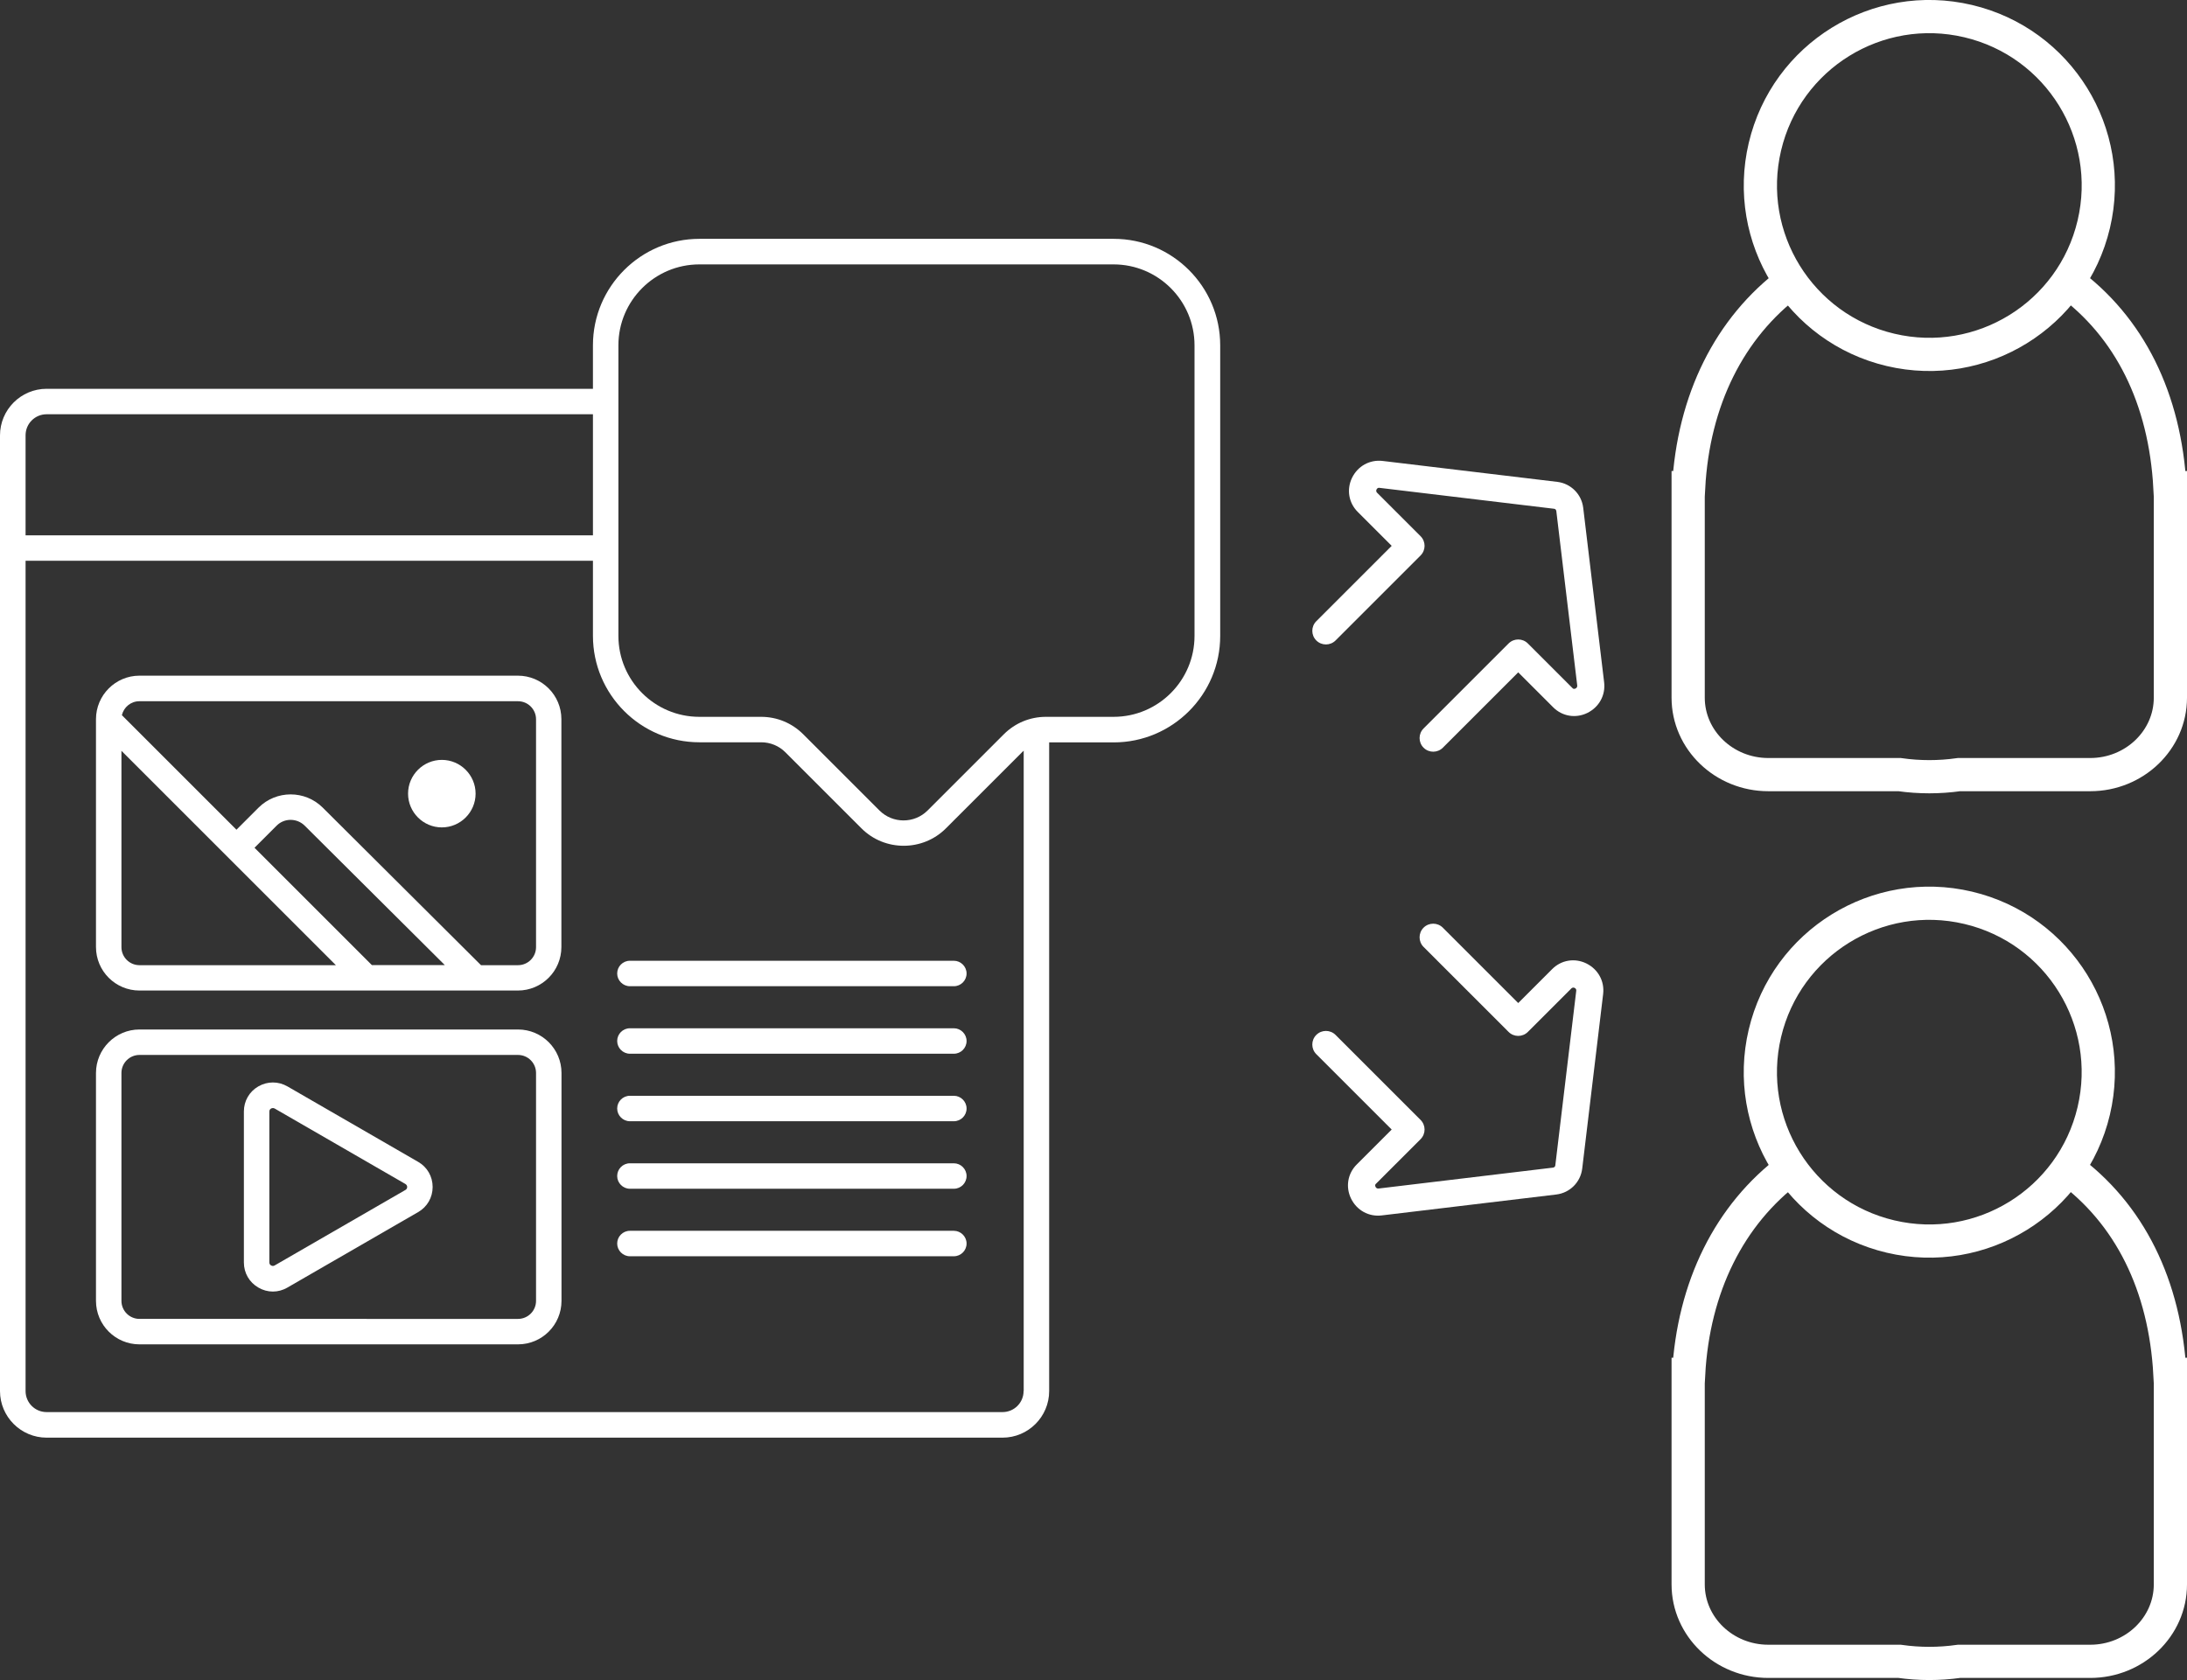
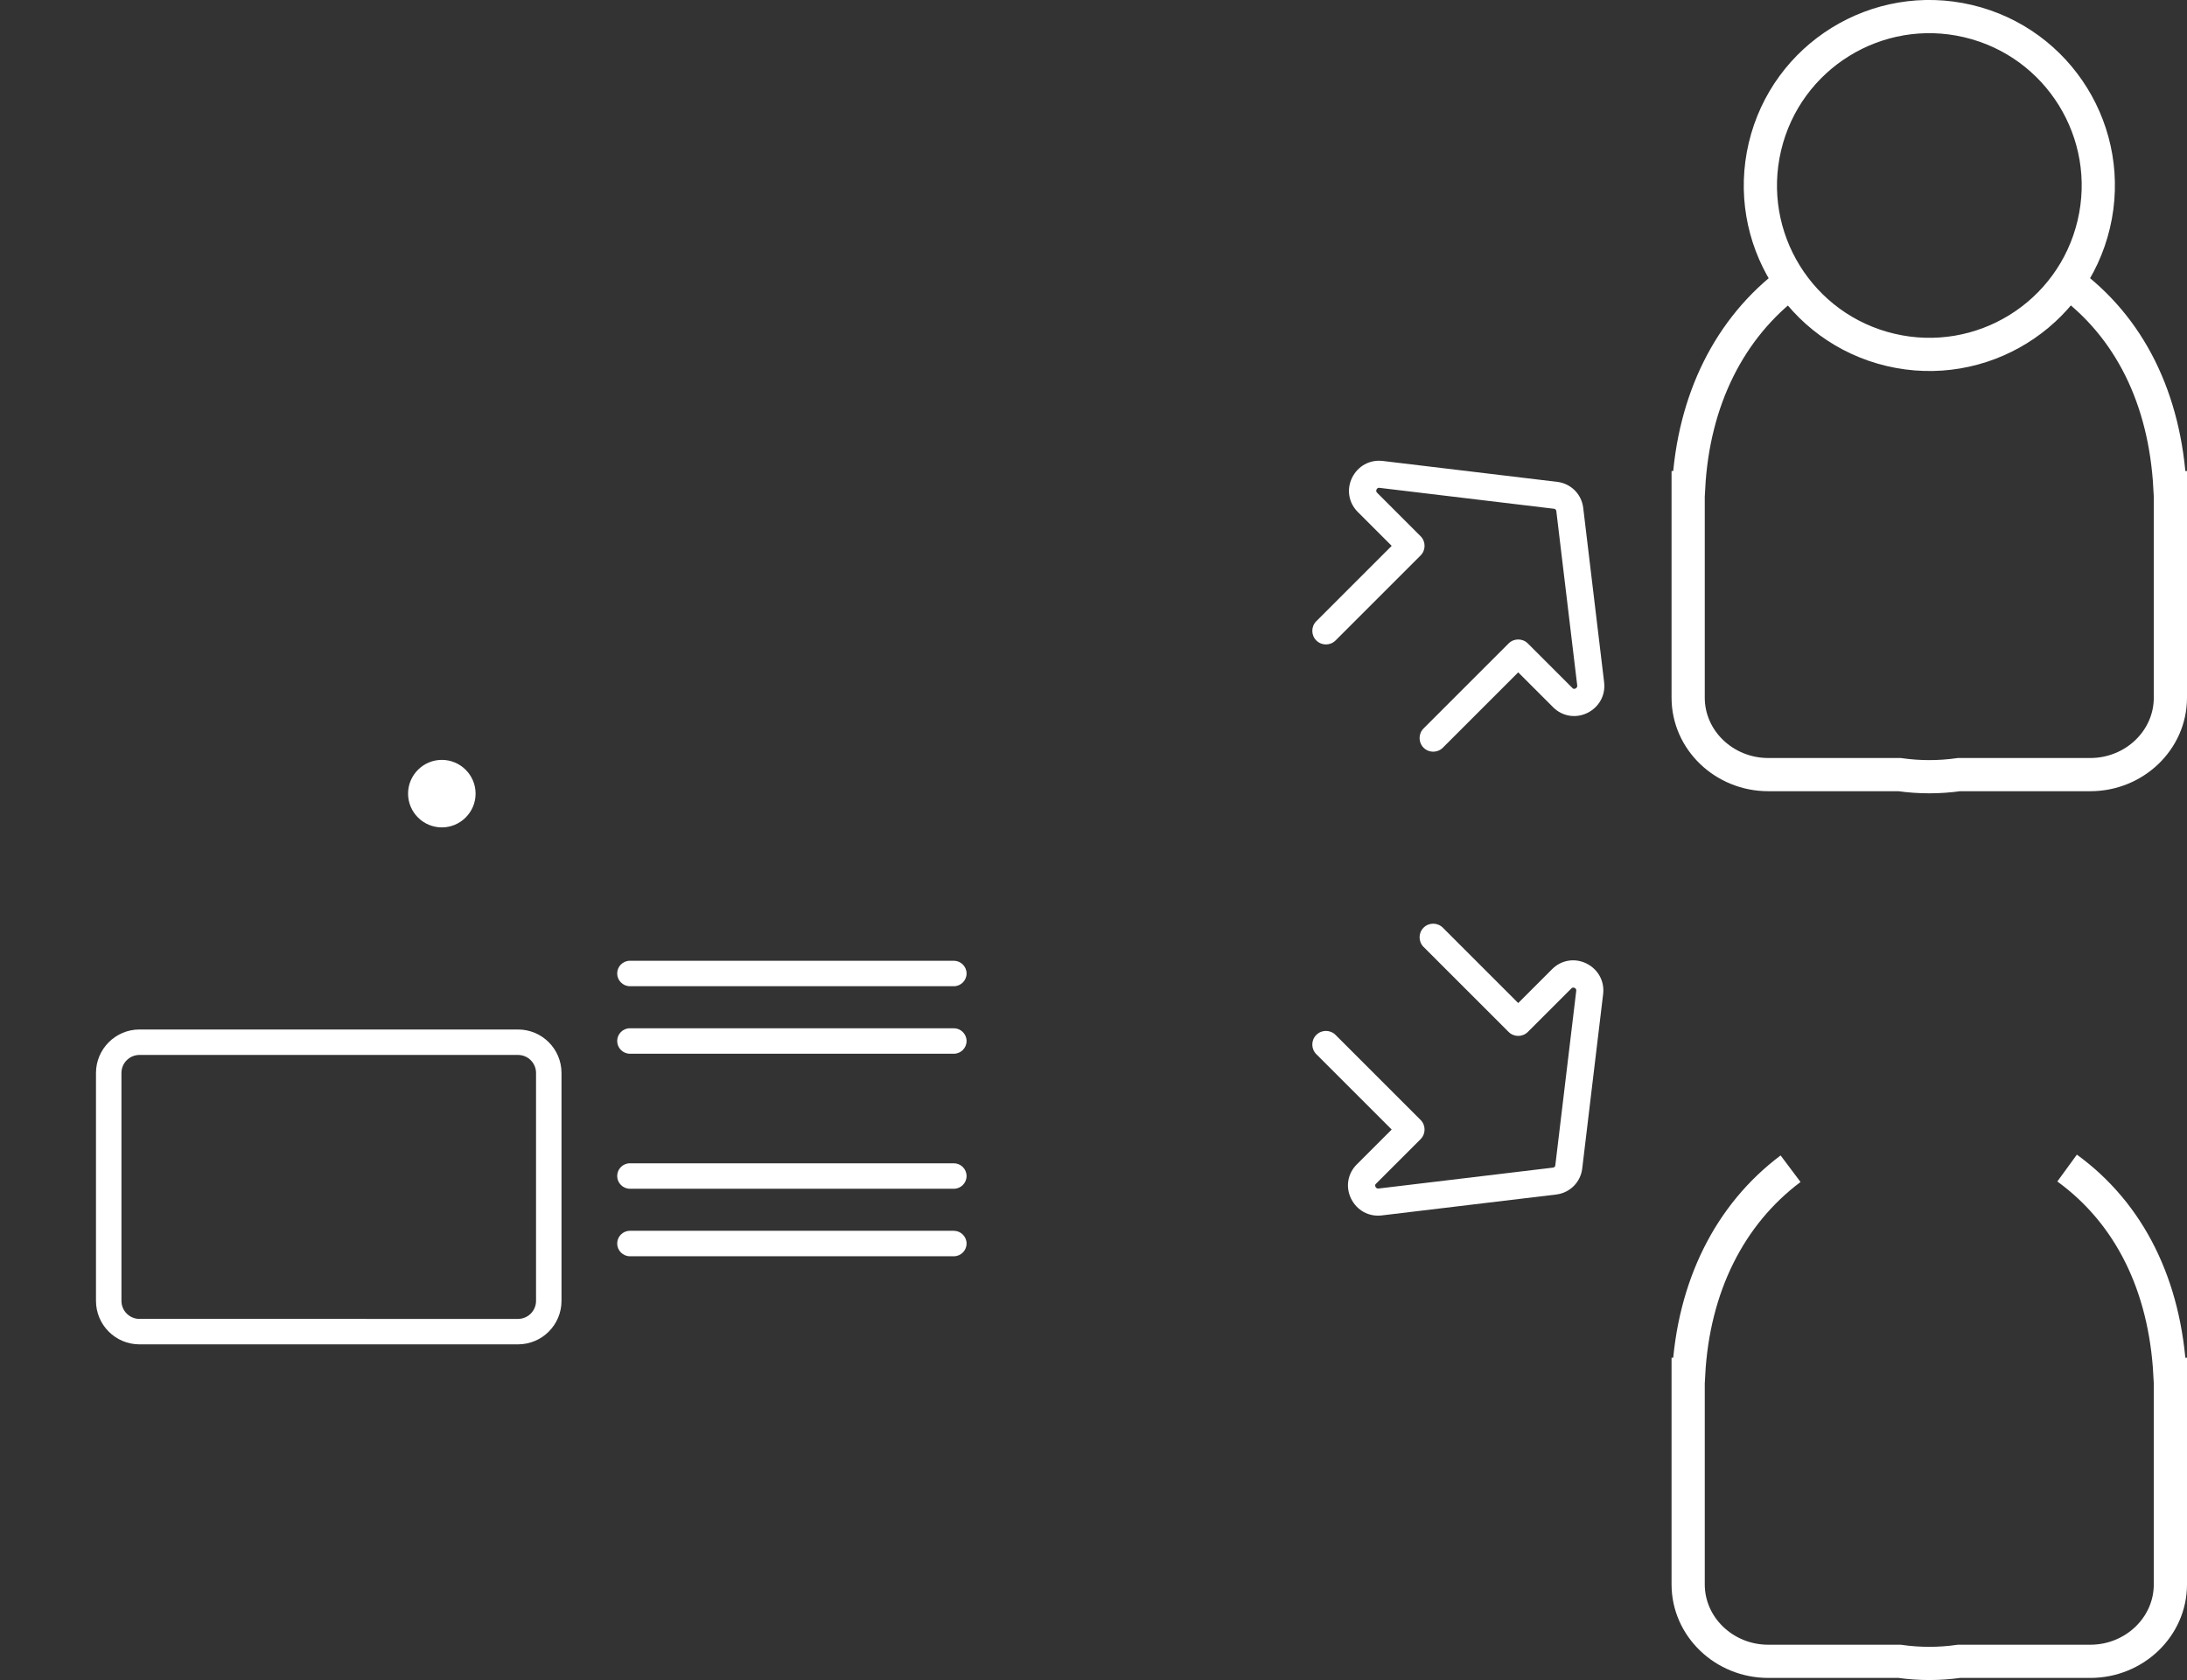
<svg xmlns="http://www.w3.org/2000/svg" id="Layer_2" viewBox="0 0 197.55 151.8">
  <rect x="0" y="0" width="197.55" height="151.8" fill="#333333" stroke="none" />
  <defs>
    <style>.cls-1{fill:none;stroke:#fff;stroke-miterlimit:10;stroke-width:3px;}.cls-2{fill:#fff;}</style>
  </defs>
  <g id="Layer_1-2">
    <g>
      <g>
        <g>
          <path class="cls-1" d="M186.72,25.42c5.66,4.12,8.85,10.61,9.29,18.64h.04s0,1.41,0,1.53v17.45c0,3.83-3.25,6.95-7.24,6.95h-11.85c-.92,.13-1.82,.19-2.69,.19s-1.77-.06-2.69-.19h-11.85c-3.99,0-7.24-3.12-7.24-6.95v-18.98h.04c.43-7.91,3.69-14.44,9.21-18.58" />
          <circle class="cls-1" cx="174.28" cy="16.76" r="15.26" transform="translate(117.93 182.53) rotate(-76.72)" />
        </g>
        <g>
          <path class="cls-1" d="M186.72,105.54c5.66,4.12,8.85,10.61,9.29,18.64h.04s0,1.41,0,1.53v17.45c0,3.83-3.25,6.95-7.24,6.95h-11.85c-.92,.13-1.82,.19-2.69,.19s-1.77-.06-2.69-.19h-11.85c-3.99,0-7.24-3.12-7.24-6.95v-18.98h.04c.43-7.91,3.69-14.44,9.21-18.58" />
-           <circle class="cls-1" cx="174.28" cy="96.88" r="15.26" transform="translate(39.95 244.24) rotate(-76.72)" />
        </g>
      </g>
      <g>
        <g>
          <path class="cls-2" d="M46.79,93.02H12.6c-2.17,0-3.93,1.77-3.93,3.93v20.59c0,2.17,1.76,3.93,3.93,3.93H46.79c2.17,0,3.93-1.76,3.93-3.93v-20.59c0-2.17-1.76-3.93-3.93-3.93Zm1.63,24.52c0,.9-.73,1.63-1.63,1.63H12.6c-.9,0-1.63-.73-1.63-1.63v-20.59c0-.9,.73-1.63,1.63-1.63H46.79c.9,0,1.63,.73,1.63,1.63v20.59Z" />
-           <path class="cls-2" d="M46.79,61.05H12.6c-2.17,0-3.93,1.77-3.93,3.93v20.59c0,2.17,1.76,3.93,3.93,3.93h21.53c4.85,0,8.65,0,8.84,0h.01s0,0,0,0h3.8c2.17,0,3.93-1.76,3.93-3.93v-20.59c0-2.17-1.76-3.93-3.93-3.93ZM12.6,87.21c-.9,0-1.63-.73-1.63-1.63v-17.74l19.37,19.37H12.6Zm21,0l-10.61-10.61,2-2c.7-.7,1.83-.69,2.53,0l12.66,12.6h-6.59Zm14.82-1.63c0,.9-.73,1.63-1.63,1.63h-3.34l-14.3-14.24c-1.6-1.59-4.19-1.59-5.79,0l-2,2-10.35-10.35c.17-.72,.81-1.26,1.58-1.26H46.79c.9,0,1.63,.73,1.63,1.63v20.59Z" />
          <path class="cls-2" d="M39.91,68.66c-1.68,0-3.05,1.37-3.05,3.05s1.37,3.05,3.05,3.05,3.05-1.37,3.05-3.05-1.37-3.05-3.05-3.05Z" />
-           <path class="cls-2" d="M37.77,104.98l-11.81-6.82h0c-.82-.47-1.8-.47-2.62,0-.82,.47-1.31,1.32-1.31,2.27v13.64c0,.95,.49,1.8,1.31,2.27,.41,.24,.86,.36,1.31,.36s.9-.12,1.31-.36l11.81-6.82c.82-.47,1.31-1.32,1.31-2.27s-.49-1.8-1.31-2.27Zm-1.15,2.54l-11.81,6.82c-.13,.08-.24,.04-.32,0-.07-.04-.16-.12-.16-.27v-13.64c0-.15,.09-.23,.16-.27,.04-.02,.1-.04,.16-.04,.05,0,.1,.01,.16,.04l11.81,6.82c.13,.08,.16,.19,.16,.27s-.03,.2-.16,.27Z" />
          <path class="cls-2" d="M86.16,92.91h-29.26c-.64,0-1.15,.52-1.15,1.15s.52,1.15,1.15,1.15h29.26c.64,0,1.15-.52,1.15-1.15s-.52-1.15-1.15-1.15Z" />
          <path class="cls-2" d="M86.16,86.81h-29.26c-.64,0-1.15,.52-1.15,1.15s.52,1.15,1.15,1.15h29.26c.64,0,1.15-.52,1.15-1.15s-.52-1.15-1.15-1.15Z" />
          <path class="cls-2" d="M86.16,105.11h-29.26c-.64,0-1.15,.52-1.15,1.15s.52,1.15,1.15,1.15h29.26c.64,0,1.15-.52,1.15-1.15s-.52-1.15-1.15-1.15Z" />
-           <path class="cls-2" d="M86.16,99.01h-29.26c-.64,0-1.15,.52-1.15,1.15s.52,1.15,1.15,1.15h29.26c.64,0,1.15-.52,1.15-1.15s-.52-1.15-1.15-1.15Z" />
          <path class="cls-2" d="M86.16,111.21h-29.26c-.64,0-1.15,.52-1.15,1.15s.52,1.15,1.15,1.15h29.26c.64,0,1.15-.52,1.15-1.15s-.52-1.15-1.15-1.15Z" />
-           <path class="cls-2" d="M100.6,21.58H63.18c-5.3,0-9.62,4.31-9.62,9.62v3.93H4.21c-2.32,0-4.21,1.89-4.21,4.21V125.69c0,2.32,1.89,4.21,4.21,4.21H90.56c2.32,0,4.21-1.89,4.21-4.21v-58.61h5.83c5.3,0,9.62-4.31,9.62-9.62V31.2c0-5.3-4.31-9.62-9.62-9.62ZM2.31,39.33c0-1.05,.85-1.9,1.9-1.9H53.56v10.94H2.31v-9.04ZM92.46,125.69c0,1.05-.85,1.9-1.9,1.9H4.21c-1.05,0-1.9-.85-1.9-1.9V50.67H53.56v6.78c0,5.3,4.31,9.62,9.62,9.62h5.58c.82,0,1.6,.32,2.18,.9l6.88,6.88c1.05,1.05,2.43,1.57,3.81,1.57s2.76-.52,3.81-1.57l6.88-6.88s.1-.09,.15-.14v57.85Zm15.44-68.23c0,4.03-3.28,7.31-7.31,7.31h-6.11c-1.44,0-2.79,.56-3.81,1.58l-6.88,6.88c-1.2,1.2-3.15,1.2-4.35,0l-6.88-6.88c-1.02-1.02-2.37-1.58-3.81-1.58h-5.58c-4.03,0-7.31-3.28-7.31-7.31V31.2c0-4.03,3.28-7.31,7.31-7.31h37.42c4.03,0,7.31,3.28,7.31,7.31v26.26Z" />
        </g>
        <g>
          <path class="cls-2" d="M122.64,46.25l3.07,3.07-6.81,6.81c-.48,.48-.48,1.26,0,1.74s1.26,.48,1.74,0l7.68-7.68c.48-.48,.48-1.26,0-1.74l-3.94-3.94s-.12-.12-.04-.28c.06-.12,.15-.17,.27-.15l15.77,1.89c.11,.01,.18,.09,.2,.2l1.89,15.77c.01,.12-.04,.21-.15,.27-.16,.08-.25,0-.28-.04l-4.03-4.03c-.48-.48-1.26-.48-1.74,0l-7.68,7.68c-.48,.48-.48,1.26,0,1.74s1.26,.48,1.74,0l6.81-6.81,3.16,3.16c.82,.82,2.03,1.02,3.08,.51,1.06-.52,1.66-1.6,1.52-2.77l-1.89-15.77c-.15-1.23-1.11-2.19-2.34-2.34l-15.77-1.89c-1.17-.14-2.25,.46-2.77,1.52-.51,1.05-.31,2.26,.51,3.08Z" />
          <path class="cls-2" d="M140.21,87.56l-3.07,3.07-6.81-6.81c-.48-.48-1.26-.48-1.74,0s-.48,1.26,0,1.74l7.68,7.68c.48,.48,1.26,.48,1.74,0l3.94-3.94s.12-.12,.28-.04c.12,.06,.17,.15,.15,.27l-1.89,15.77c-.01,.11-.09,.18-.2,.2l-15.77,1.89c-.12,.01-.21-.04-.27-.15-.08-.16,0-.25,.04-.28l4.03-4.03c.48-.48,.48-1.26,0-1.74l-7.68-7.68c-.48-.48-1.26-.48-1.74,0s-.48,1.26,0,1.74l6.81,6.81-3.16,3.16c-.82,.82-1.02,2.03-.51,3.08,.52,1.06,1.6,1.66,2.77,1.52l15.77-1.89c1.23-.15,2.19-1.11,2.34-2.34l1.89-15.77c.14-1.17-.46-2.25-1.52-2.77-1.05-.51-2.26-.31-3.08,.51Z" />
        </g>
      </g>
    </g>
  </g>
</svg>